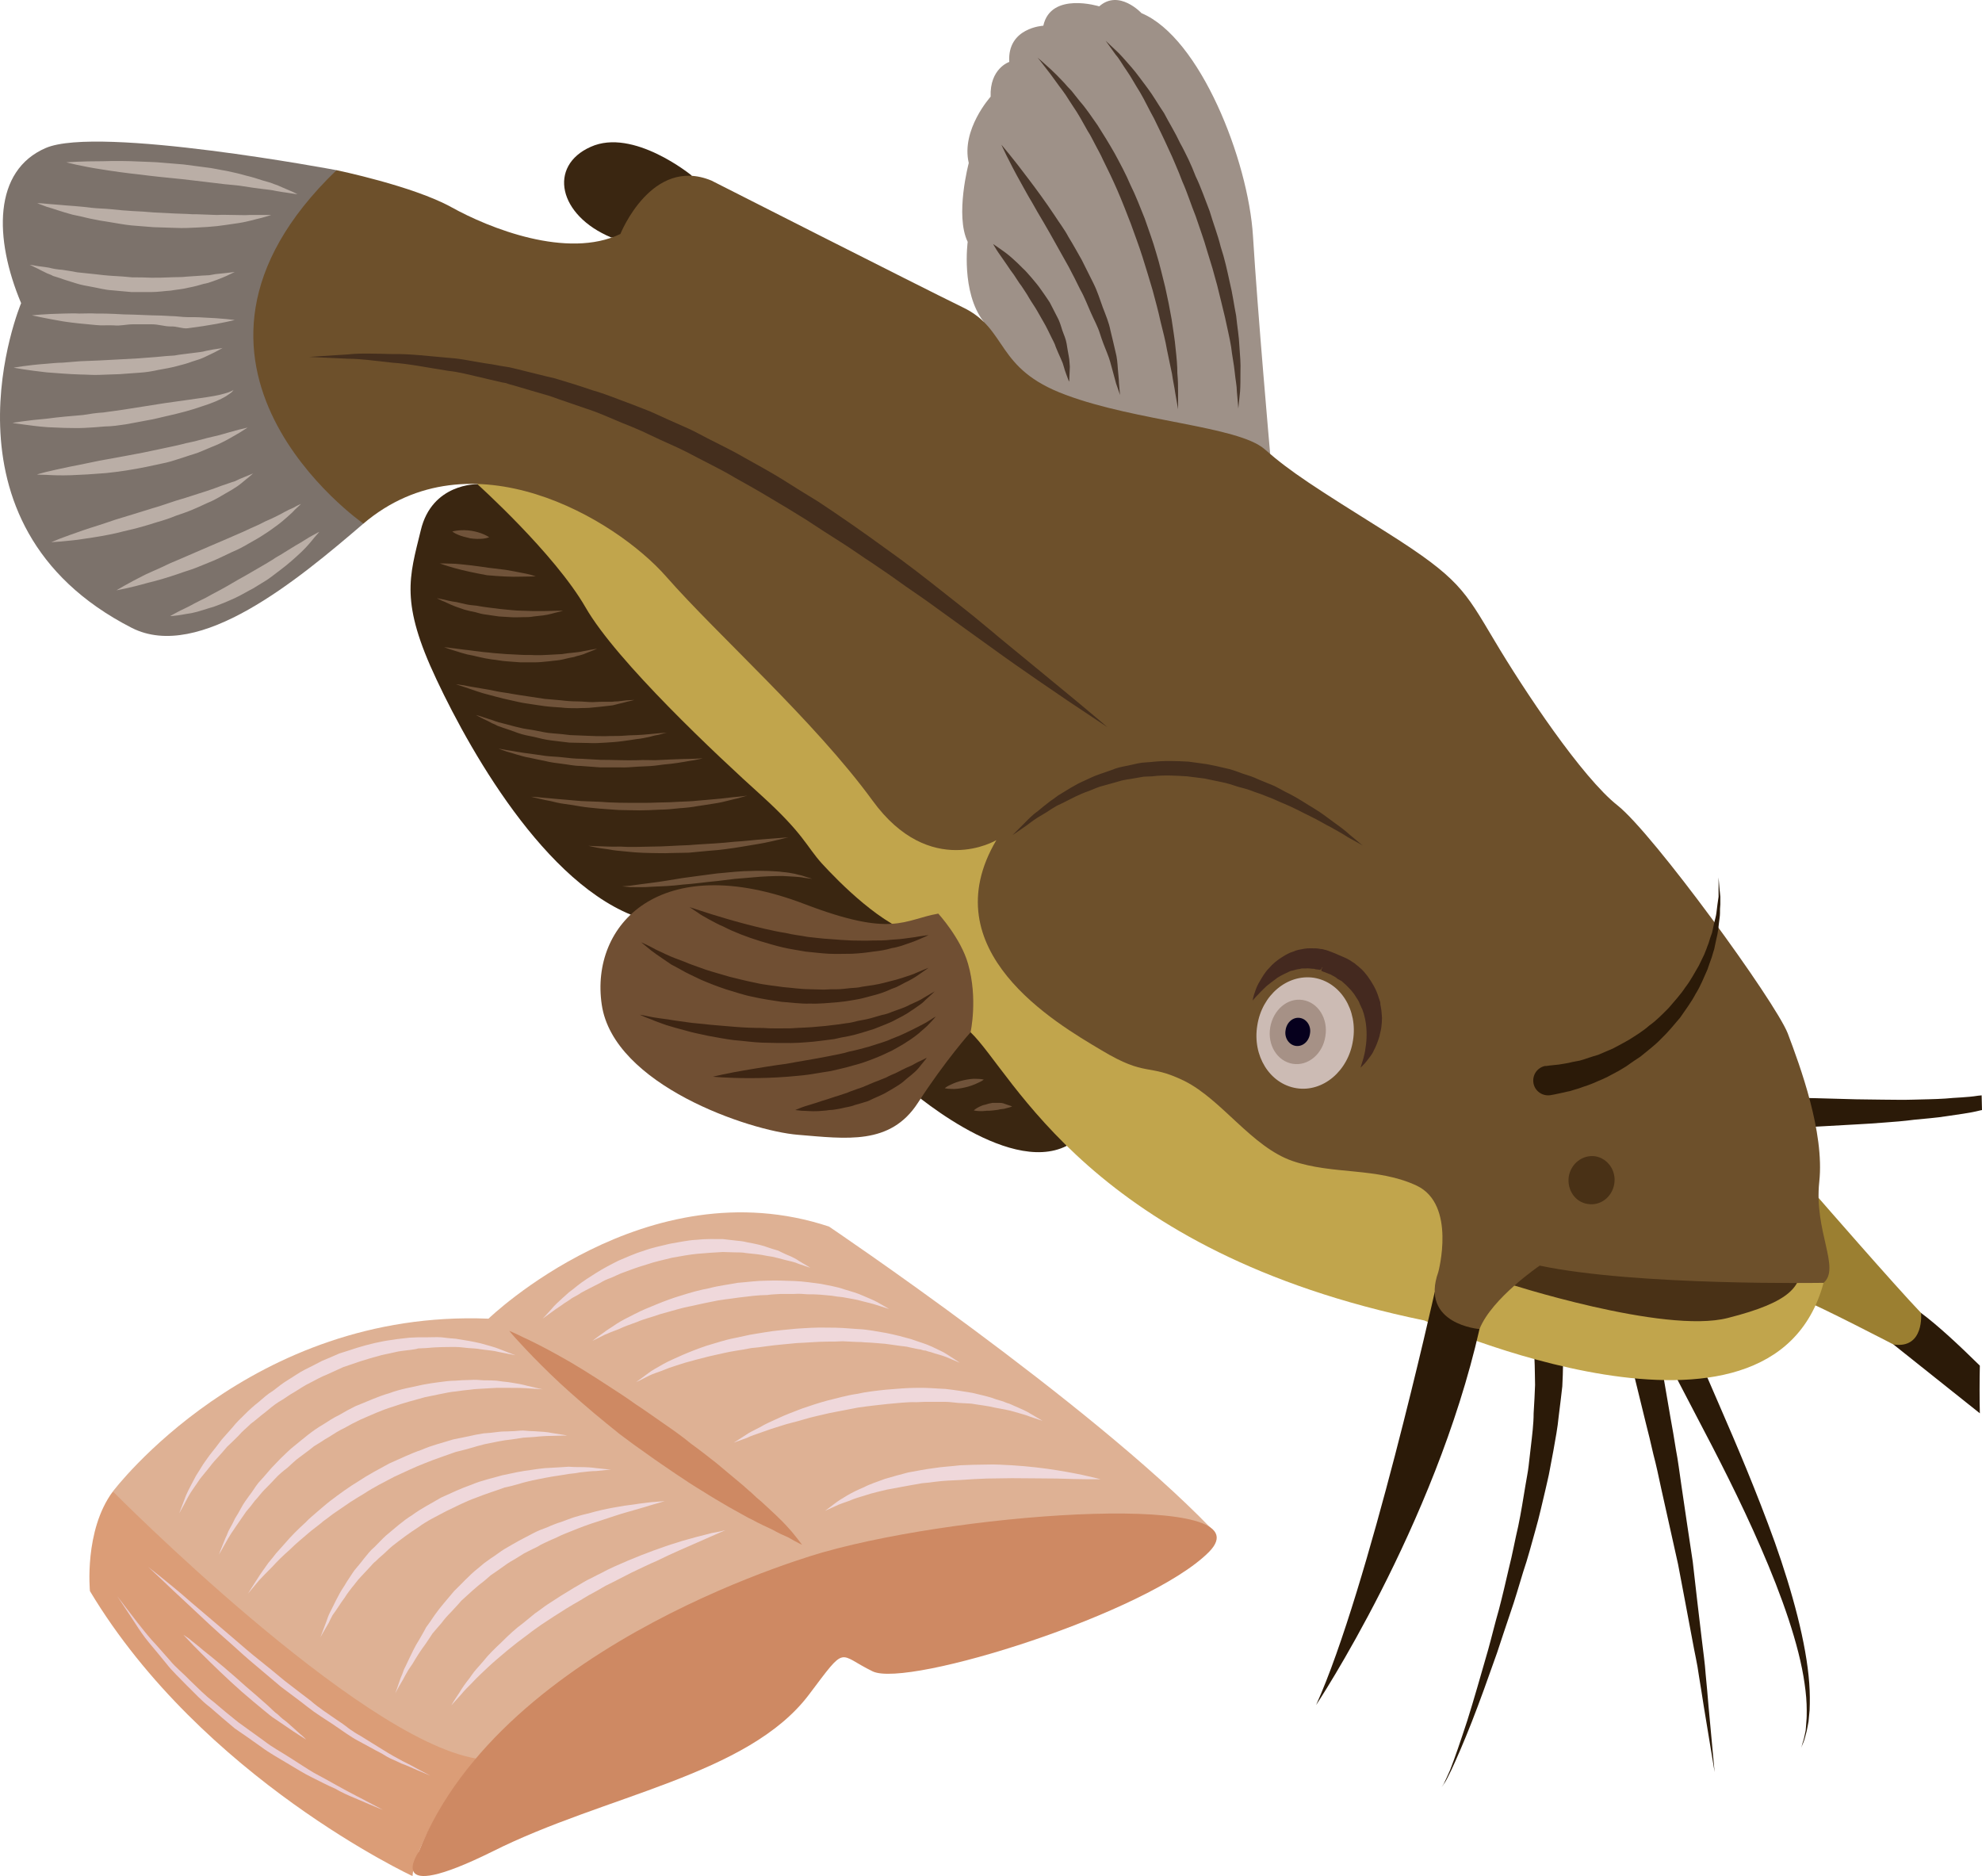
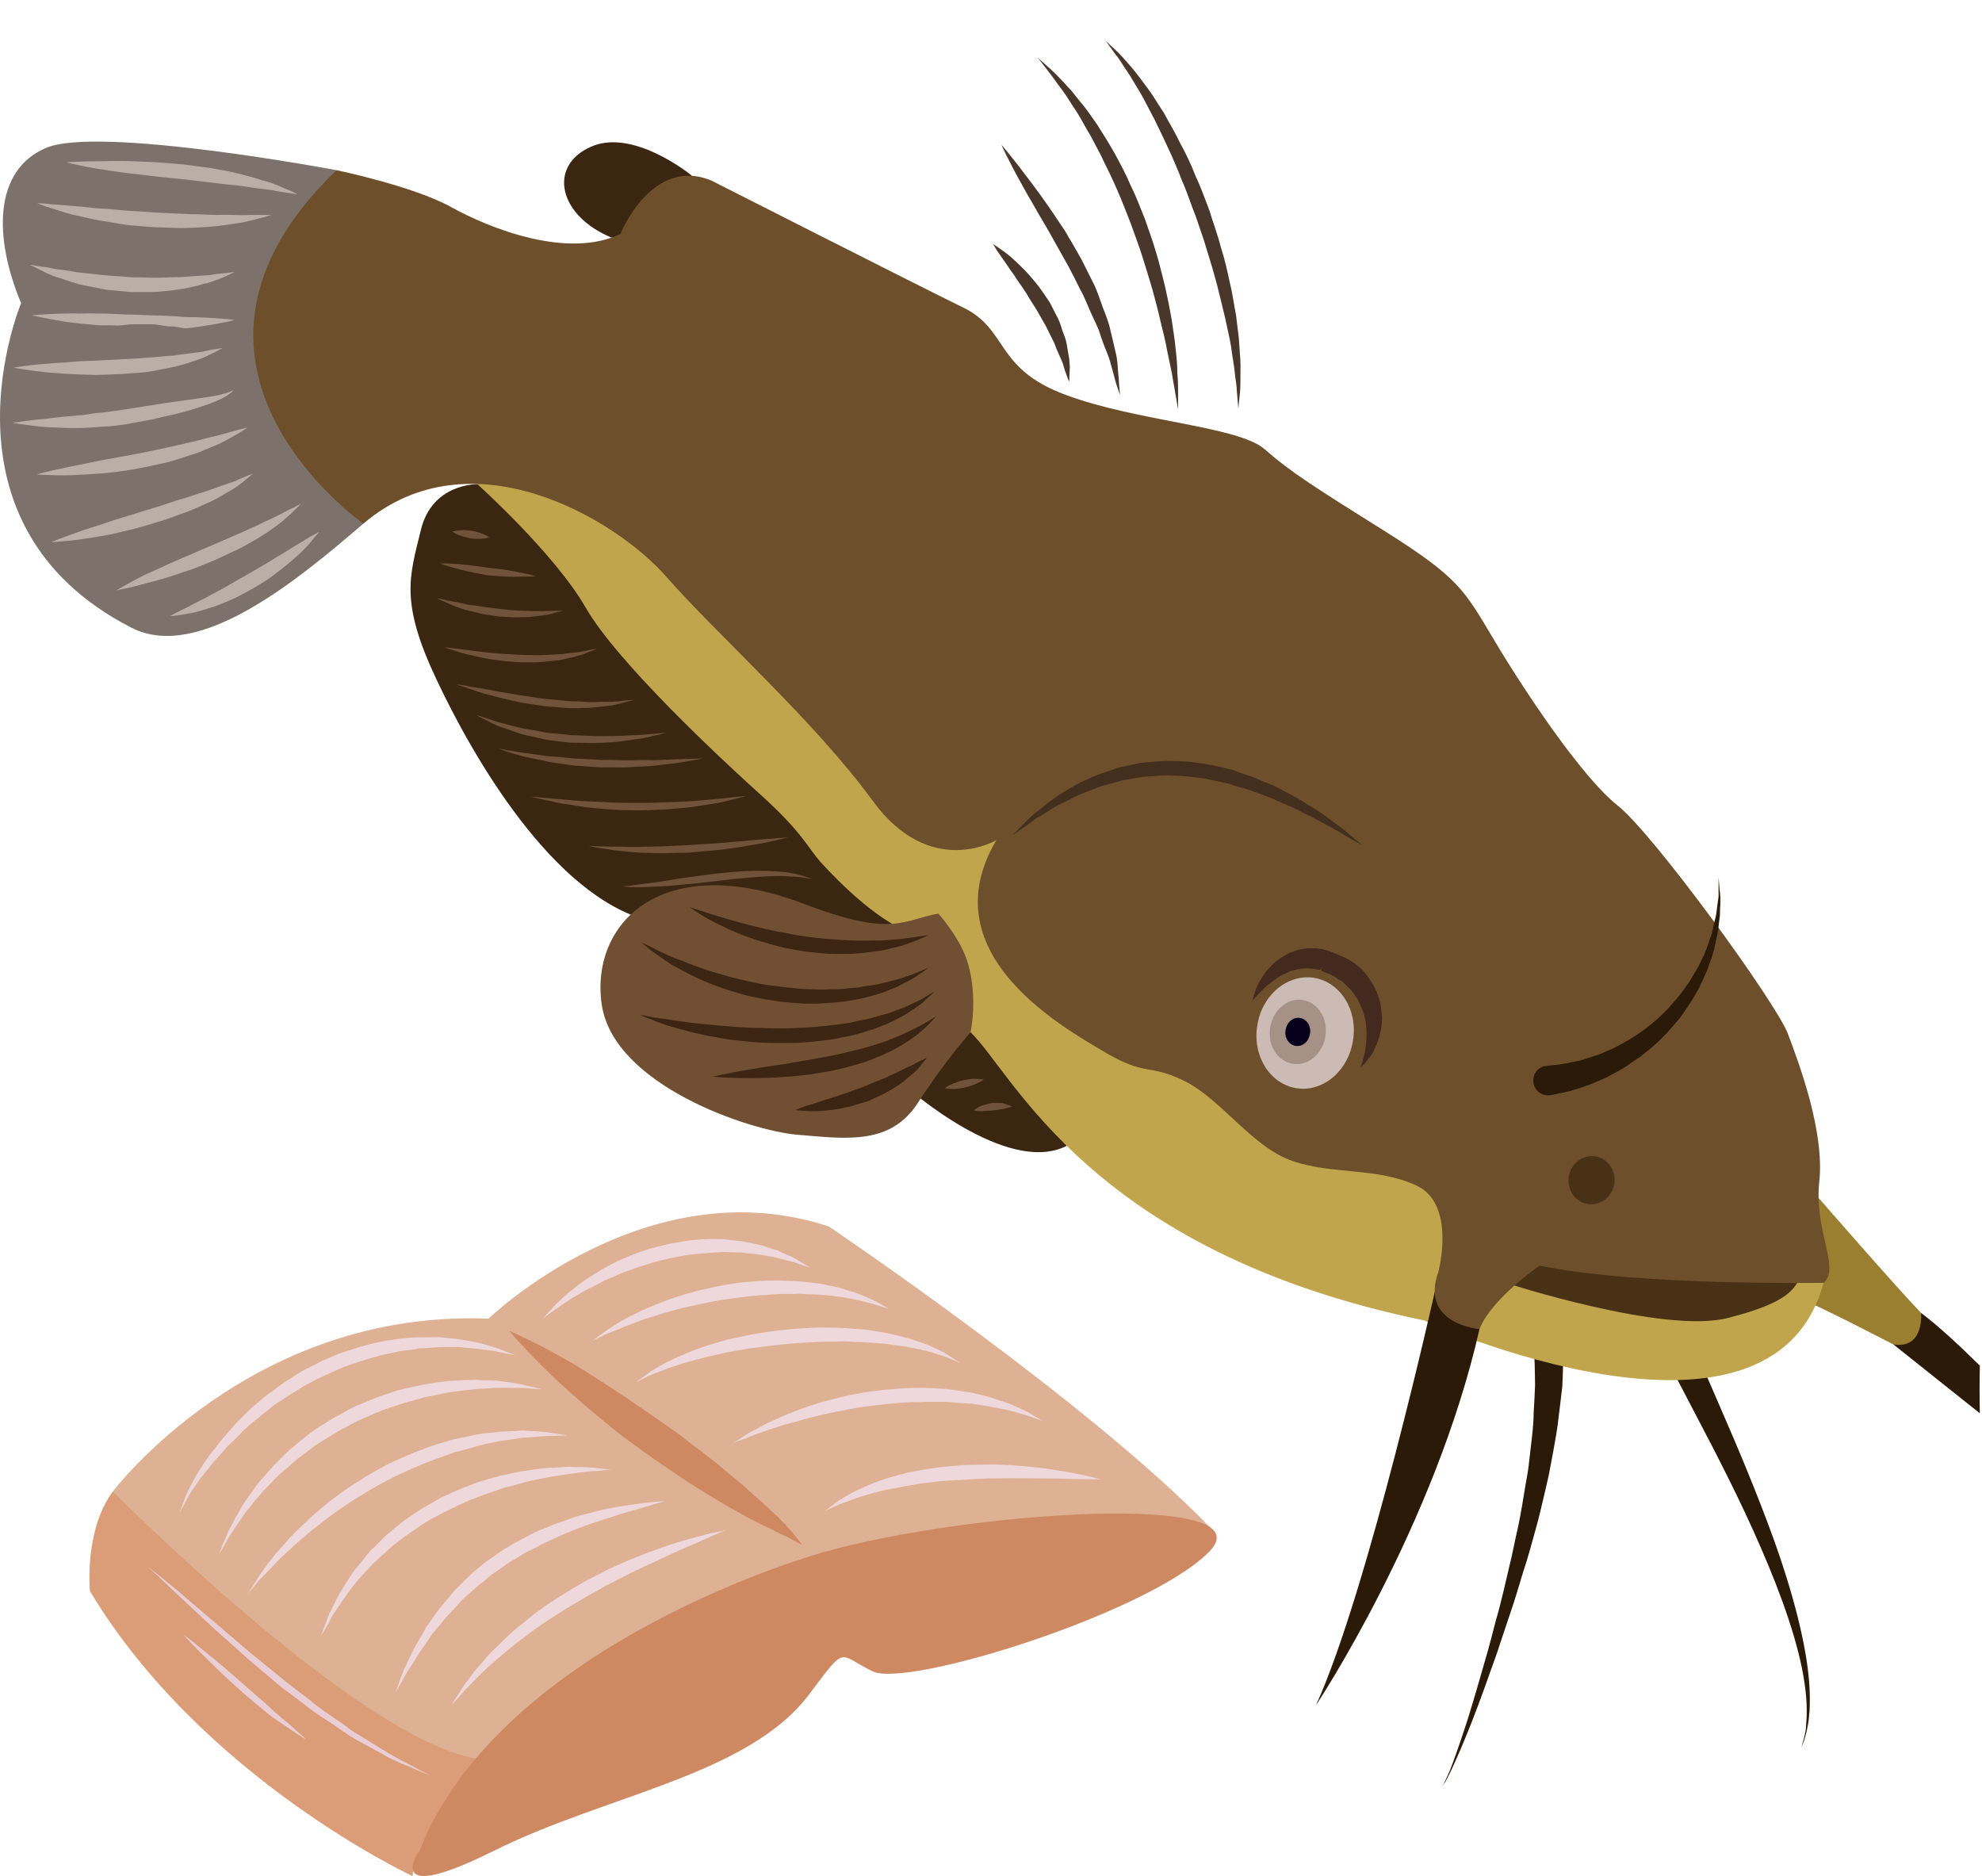
<svg xmlns="http://www.w3.org/2000/svg" id="svg155" viewBox="0 0 5529.925 5233.749" style="clip-rule:evenodd;fill-rule:evenodd;image-rendering:optimizeQuality;shape-rendering:geometricPrecision;text-rendering:geometricPrecision" version="1.1" height="52.337mm" width="55.299mm" xml:space="preserve">
  <defs id="defs4">
    <style id="style2" type="text/css">
   
    .fil1 {fill:#DB9D77;fill-rule:nonzero}
    .fil16 {fill:#06001D;fill-rule:nonzero}
    .fil8 {fill:#2B1A08;fill-rule:nonzero}
    .fil5 {fill:#3A2611;fill-rule:nonzero}
    .fil19 {fill:#3D2513;fill-rule:nonzero}
    .fil17 {fill:#44291F;fill-rule:nonzero}
    .fil22 {fill:#442E1D;fill-rule:nonzero}
    .fil11 {fill:#493116;fill-rule:nonzero}
    .fil18 {fill:#49372B;fill-rule:nonzero}
    .fil12 {fill:#6D502B;fill-rule:nonzero}
    .fil13 {fill:#704F33;fill-rule:nonzero}
    .fil20 {fill:#70533A;fill-rule:nonzero}
    .fil7 {fill:#7C726B;fill-rule:nonzero}
    .fil9 {fill:#9B7F31;fill-rule:nonzero}
    .fil6 {fill:#9E9188;fill-rule:nonzero}
    .fil15 {fill:#A69186;fill-rule:nonzero}
    .fil21 {fill:#BAAEA6;fill-rule:nonzero}
    .fil10 {fill:#C1A54C;fill-rule:nonzero}
    .fil14 {fill:#CCBBB4;fill-rule:nonzero}
    .fil2 {fill:#CE8963;fill-rule:nonzero}
    .fil0 {fill:#DEB194;fill-rule:nonzero}
    .fil4 {fill:#EACED5;fill-rule:nonzero}
    .fil3 {fill:#EFD8DB;fill-rule:nonzero}
   
  </style>
  </defs>
  <g transform="translate(-7749.075,-11909.251)" id="Vrstva_x0020_1">
    <g id="_443670928">
      <path style="fill:#deb194;fill-rule:nonzero" id="path7" d="m 8064,16070 c 0,0 383,-509 1048,-482 0,0 440,-426 950,-257 0,0 724,488 1065,841 0,0 -561,190 -585,183 -23,-7 -520,156 -520,156 0,0 -637,305 -667,305 -29,0 -381,149 -428,128 -46,-20 -423,-337 -423,-337 l -306,-300 z" class="fil0" />
      <path style="fill:#db9d77;fill-rule:nonzero" id="path9" d="m 8900,17143 c 0,0 -587,-273 -900,-795 0,0 -17,-169 64,-278 0,0 682,689 1013,745 0,0 -168,214 -177,328 z" class="fil1" />
      <path style="fill:#ce8963;fill-rule:nonzero" id="path11" d="m 10048,16239 c 0,0 -895,245 -1130,835 0,0 -107,155 206,0 313,-157 711,-211 882,-437 107,-142 79,-113 178,-65 98,47 769,-163 938,-333 167,-169 -666,-115 -1074,0 z" class="fil2" />
      <path style="fill:#ce8963;fill-rule:nonzero" id="path13" d="m 9170,15622 c 0,0 15,6 39,18 26,12 60,29 101,52 42,23 88,52 137,84 25,16 51,33 76,51 26,17 51,35 77,53 26,18 52,36 76,56 25,18 49,37 72,55 23,19 45,38 67,56 10,8 20,18 30,26 9,9 19,18 29,26 17,16 34,31 48,45 14,13 26,27 36,38 19,23 29,37 29,37 0,0 -15,-7 -39,-21 -12,-5 -27,-12 -43,-21 -17,-8 -37,-17 -57,-28 -11,-5 -21,-11 -32,-17 -11,-6 -23,-13 -34,-19 -24,-14 -48,-28 -73,-44 -25,-15 -51,-32 -76,-49 -26,-18 -52,-35 -78,-54 -26,-18 -52,-37 -77,-56 -24,-19 -48,-39 -71,-58 -46,-39 -88,-76 -123,-110 -35,-34 -64,-64 -83,-85 -20,-21 -31,-35 -31,-35 z" class="fil2" />
      <path style="fill:#efd8db;fill-rule:nonzero" id="path15" d="m 9187,15690 c 0,0 -16,-3 -46,-9 -14,-4 -33,-5 -53,-8 -10,-2 -20,-2 -32,-3 -12,-1 -24,-3 -36,-3 -26,0 -53,0 -82,3 -7,0 -14,1 -22,1 -6,2 -14,3 -21,4 -15,2 -31,3 -46,7 -16,4 -32,6 -47,11 -16,4 -31,9 -48,14 -15,5 -31,11 -47,16 -15,7 -31,14 -46,21 -16,6 -31,15 -47,23 -15,7 -29,17 -44,26 -15,8 -28,19 -43,27 -14,9 -27,20 -39,30 -7,5 -14,11 -20,16 -6,5 -12,10 -19,15 -11,11 -24,21 -34,33 -11,11 -21,21 -32,31 -10,12 -19,22 -29,33 -9,9 -17,20 -25,30 -7,9 -16,19 -22,27 -13,20 -25,35 -33,50 -15,29 -25,46 -25,46 0,0 7,-18 19,-50 7,-16 17,-34 28,-55 6,-10 13,-20 20,-32 8,-11 15,-22 24,-33 9,-11 18,-23 27,-35 10,-11 20,-23 31,-35 10,-13 22,-24 34,-36 12,-12 24,-23 38,-34 13,-11 26,-23 41,-32 14,-11 28,-22 43,-31 15,-9 30,-20 46,-28 16,-8 32,-16 47,-24 17,-7 33,-14 49,-21 17,-5 34,-11 50,-16 33,-10 66,-18 98,-22 17,-3 32,-4 48,-6 8,0 15,-1 23,-1 8,0 15,0 23,0 14,0 29,-1 43,0 14,2 27,3 40,4 26,4 49,8 70,13 20,6 38,10 52,16 28,11 44,17 44,17 z" class="fil3" />
      <path style="fill:#efd8db;fill-rule:nonzero" id="path17" d="m 9263,15785 c 0,0 -17,-1 -46,-3 -14,-1 -31,-1 -51,-1 -10,0 -21,0 -32,0 -11,1 -22,1 -35,2 -12,1 -25,1 -37,3 -13,1 -27,3 -41,5 -13,1 -28,4 -42,7 -15,3 -29,6 -44,9 -29,8 -60,16 -91,27 -30,9 -60,23 -90,36 -15,7 -30,15 -44,23 -15,7 -29,16 -43,25 -7,4 -14,8 -21,13 -7,4 -14,9 -21,13 -12,10 -26,20 -38,29 -13,9 -25,21 -36,31 -12,9 -24,19 -34,30 -10,11 -20,21 -30,31 -10,10 -18,22 -27,31 -8,11 -16,21 -24,30 -7,10 -14,20 -20,29 -6,9 -12,17 -17,25 -6,8 -10,16 -14,22 -16,29 -25,44 -25,44 0,0 6,-17 19,-48 4,-7 6,-16 11,-24 5,-9 10,-18 15,-29 6,-9 12,-20 18,-31 6,-11 14,-22 22,-33 9,-11 16,-24 25,-35 10,-11 20,-22 30,-34 10,-12 22,-23 33,-35 12,-11 23,-23 36,-33 26,-21 52,-44 82,-61 14,-9 29,-19 44,-26 15,-9 30,-17 46,-25 31,-12 62,-27 94,-36 32,-12 64,-17 95,-24 15,-3 30,-5 45,-7 15,-2 30,-4 44,-4 14,-1 28,-2 42,-2 13,-1 26,0 38,1 13,0 24,0 36,1 12,2 22,3 32,4 20,3 38,6 52,10 28,7 44,10 44,10 z" class="fil3" />
      <path style="fill:#efd8db;fill-rule:nonzero" id="path19" d="m 9332,15914 c 0,0 -15,0 -43,1 -14,0 -31,1 -49,3 -10,1 -20,1 -31,2 -10,2 -21,3 -33,5 -23,2 -48,8 -74,13 -13,3 -26,7 -40,11 -13,4 -27,7 -42,11 -27,10 -56,19 -85,31 -29,11 -57,25 -86,38 -28,15 -57,29 -84,47 -13,8 -27,16 -39,24 -13,9 -26,18 -38,26 -14,9 -25,19 -37,27 -11,10 -23,18 -34,27 -21,18 -42,35 -60,53 -9,8 -18,16 -26,24 -8,8 -16,16 -23,24 -14,14 -27,27 -37,38 -19,23 -30,36 -30,36 0,0 9,-15 26,-41 8,-13 19,-28 31,-45 7,-8 14,-17 21,-26 8,-9 16,-18 25,-28 17,-20 36,-39 58,-59 10,-11 22,-20 33,-30 12,-10 23,-20 36,-30 25,-19 51,-38 79,-55 27,-18 56,-33 85,-49 30,-13 60,-28 90,-38 29,-13 60,-20 88,-29 15,-3 29,-6 44,-9 13,-3 27,-6 41,-8 14,-1 27,-2 40,-4 13,-2 25,-1 37,-2 12,0 23,-2 34,-2 11,1 21,2 31,2 19,1 36,2 49,5 28,4 43,7 43,7 z" class="fil3" />
      <path style="fill:#efd8db;fill-rule:nonzero" id="path21" d="m 9454,16009 c 0,0 -15,1 -41,4 -13,0 -29,2 -47,4 -9,2 -19,3 -29,4 -10,2 -20,3 -31,5 -22,3 -46,8 -71,13 -12,3 -26,6 -38,10 -13,4 -26,7 -40,10 -27,10 -54,18 -81,29 -28,10 -55,24 -82,37 -26,14 -54,27 -78,45 -25,16 -49,34 -72,52 -11,9 -21,20 -32,29 -5,4 -10,9 -15,14 -6,4 -10,10 -15,15 -9,10 -18,19 -27,29 -9,9 -16,20 -24,29 -7,9 -14,18 -20,28 -7,9 -12,17 -18,26 -5,8 -11,16 -16,23 -4,8 -8,15 -11,22 -15,25 -23,40 -23,40 0,0 6,-16 17,-45 2,-6 5,-15 9,-23 4,-8 8,-16 13,-26 4,-9 10,-19 15,-29 6,-11 13,-20 19,-31 7,-10 14,-22 22,-33 8,-10 18,-21 26,-32 5,-6 10,-12 14,-17 5,-6 10,-11 16,-16 10,-10 20,-21 32,-32 23,-19 47,-41 73,-57 26,-19 54,-33 81,-49 29,-13 56,-26 85,-36 28,-12 58,-18 85,-26 28,-6 55,-12 81,-15 13,-2 26,-4 38,-5 12,-1 23,-1 35,-2 11,-1 22,-1 32,-2 11,1 20,1 30,1 18,0 34,1 47,3 26,3 41,4 41,4 z" class="fil3" />
      <path style="fill:#efd8db;fill-rule:nonzero" id="path23" d="m 9604,16097 c 0,0 -14,4 -38,11 -12,4 -27,8 -44,13 -17,5 -36,10 -57,17 -21,7 -43,14 -67,22 -24,8 -48,18 -73,28 -13,5 -25,12 -38,17 -12,6 -26,11 -38,19 -13,6 -26,13 -38,19 -13,8 -25,16 -38,23 -13,8 -24,17 -36,25 l -19,13 -16,14 c -24,18 -45,38 -66,57 -9,11 -19,21 -28,31 -10,10 -19,20 -27,31 -9,10 -17,20 -25,29 -7,11 -14,21 -20,30 -15,20 -26,38 -36,55 -5,8 -11,15 -15,23 -4,7 -8,14 -11,20 -15,25 -22,39 -22,39 0,0 6,-16 15,-43 3,-6 6,-14 9,-23 4,-8 8,-16 12,-25 9,-18 18,-39 31,-59 6,-11 13,-22 19,-34 8,-11 16,-22 23,-33 16,-23 36,-45 55,-68 21,-20 42,-44 66,-63 l 18,-15 18,-13 c 13,-8 25,-18 38,-26 14,-8 27,-16 40,-23 13,-7 27,-14 40,-21 13,-7 26,-12 40,-17 13,-6 26,-11 39,-15 14,-5 26,-10 39,-14 13,-4 25,-7 38,-10 24,-7 47,-12 69,-16 21,-4 41,-7 59,-9 17,-3 32,-4 45,-6 25,-2 39,-3 39,-3 z" class="fil3" />
      <path style="fill:#efd8db;fill-rule:nonzero" id="path25" d="m 9773,16178 c 0,0 -52,23 -130,57 -20,9 -40,18 -62,29 -22,9 -45,21 -69,32 -24,12 -48,25 -73,37 -12,7 -24,14 -37,21 -12,6 -24,14 -36,21 -25,14 -49,29 -72,44 -12,8 -24,16 -35,23 -11,8 -23,16 -33,24 -11,8 -21,16 -32,24 -10,8 -20,16 -30,24 -19,16 -37,31 -53,46 -16,15 -31,29 -43,42 -13,13 -24,24 -32,34 -18,20 -28,31 -28,31 0,0 8,-14 23,-36 7,-12 16,-25 28,-40 5,-7 11,-16 18,-24 7,-8 14,-16 21,-24 14,-18 32,-35 51,-53 18,-18 38,-37 60,-53 11,-9 22,-18 33,-27 12,-8 23,-17 35,-25 24,-16 48,-31 73,-46 13,-7 25,-15 38,-22 13,-6 25,-13 38,-19 25,-14 50,-24 75,-35 24,-10 49,-20 71,-28 23,-8 44,-16 65,-22 20,-7 39,-11 55,-16 17,-4 31,-8 43,-11 24,-4 38,-8 38,-8 z" class="fil3" />
      <path style="fill:#efd8db;fill-rule:nonzero" id="path27" d="m 9263,15588 c 0,0 9,-9 25,-27 7,-9 18,-19 30,-30 6,-5 12,-11 19,-17 8,-6 15,-11 23,-18 15,-12 34,-24 53,-36 19,-12 40,-23 62,-34 22,-9 45,-20 69,-27 24,-9 49,-14 74,-20 25,-4 50,-10 74,-11 26,-3 50,-2 74,-2 12,1 23,3 35,4 11,1 22,2 33,5 22,4 42,8 60,15 9,3 18,6 26,8 8,4 16,8 23,11 15,6 27,12 37,19 19,11 30,18 30,18 0,0 -12,-4 -33,-11 -10,-5 -23,-7 -38,-11 -7,-2 -15,-4 -23,-6 -8,-2 -17,-4 -26,-5 -18,-4 -38,-6 -59,-8 -10,-2 -21,-2 -32,-2 -11,0 -22,-1 -33,-1 -23,1 -47,3 -71,5 -23,2 -47,7 -71,11 -24,6 -48,11 -71,19 -24,7 -46,15 -67,23 -11,4 -22,10 -32,14 -11,4 -21,8 -30,14 -19,10 -38,19 -54,28 -8,6 -17,10 -24,14 -7,5 -14,10 -21,14 -12,9 -24,16 -33,23 -19,14 -29,21 -29,21 z" class="fil3" />
      <path style="fill:#efd8db;fill-rule:nonzero" id="path29" d="m 9402,15650 c 0,0 11,-9 31,-23 10,-8 23,-15 37,-25 14,-9 32,-18 50,-27 19,-10 39,-18 61,-27 22,-9 46,-18 70,-25 25,-8 50,-15 77,-20 26,-7 53,-10 79,-15 27,-2 54,-6 81,-6 26,-1 53,0 78,1 26,1 50,5 74,8 23,5 45,8 64,15 20,6 38,11 53,18 16,7 29,12 40,18 21,12 33,19 33,19 0,0 -13,-4 -35,-11 -11,-4 -26,-7 -41,-11 -16,-5 -34,-7 -54,-11 -10,-1 -20,-2 -30,-4 -11,-1 -22,-2 -33,-3 -11,-1 -23,-1 -35,-1 -12,-1 -24,-2 -36,-1 -13,0 -26,0 -38,0 -13,1 -26,1 -38,3 -26,0 -53,4 -79,7 -26,4 -52,6 -78,12 -13,3 -26,5 -38,8 -12,3 -24,5 -37,8 -24,6 -47,13 -69,19 -22,8 -44,13 -62,21 -19,7 -37,13 -51,20 -16,6 -29,11 -40,16 -22,11 -34,17 -34,17 z" class="fil3" />
      <path style="fill:#efd8db;fill-rule:nonzero" id="path31" d="m 9524,15765 c 0,0 12,-9 34,-25 10,-8 24,-15 41,-25 16,-9 35,-17 55,-26 21,-9 44,-18 68,-26 25,-7 50,-16 77,-21 14,-3 28,-6 42,-9 13,-2 28,-5 42,-7 29,-5 58,-7 87,-10 30,-2 59,-4 88,-3 14,0 29,0 43,1 14,1 28,2 42,3 27,1 54,7 79,11 25,5 48,11 69,17 22,8 41,13 58,21 16,8 31,14 43,22 22,14 35,23 35,23 0,0 -14,-6 -38,-16 -12,-5 -27,-8 -44,-14 -4,-1 -9,-2 -13,-4 -5,0 -9,-1 -14,-3 -10,-1 -20,-4 -31,-6 -10,-3 -21,-3 -33,-5 -12,-2 -23,-3 -36,-5 -12,-1 -25,-2 -37,-3 -7,0 -13,-1 -20,-1 -7,-1 -13,-1 -20,-1 -13,-1 -27,-1 -41,-2 -14,1 -28,1 -42,1 -28,0 -57,3 -85,4 -29,3 -58,5 -86,9 -14,2 -28,4 -42,5 -14,3 -27,5 -40,7 -27,4 -53,11 -77,16 -24,6 -47,12 -68,18 -21,7 -40,12 -56,19 -17,7 -32,11 -44,17 -23,12 -36,18 -36,18 z" class="fil3" />
      <path style="fill:#efd8db;fill-rule:nonzero" id="path33" d="m 9796,15934 c 0,0 12,-7 33,-21 10,-7 24,-14 40,-22 15,-9 33,-17 53,-26 19,-9 41,-17 64,-26 23,-8 47,-16 73,-23 26,-6 52,-14 80,-18 27,-6 54,-9 83,-12 27,-2 56,-5 83,-5 28,-1 55,2 82,3 26,3 52,7 75,11 24,6 46,10 66,18 11,3 21,6 30,10 9,2 17,7 25,10 16,7 30,13 41,20 22,13 34,20 34,20 0,0 -13,-4 -36,-12 -12,-5 -26,-8 -42,-13 -16,-5 -35,-8 -56,-12 -20,-5 -42,-7 -65,-11 -12,-1 -24,-1 -37,-2 -12,-1 -24,-3 -37,-3 -13,0 -26,0 -39,0 -13,0 -26,0 -40,1 -27,-1 -54,3 -81,5 -27,3 -55,6 -82,10 -26,5 -53,10 -78,15 -25,6 -50,11 -73,18 -22,7 -44,11 -64,18 -20,6 -38,12 -54,18 -17,6 -30,10 -42,16 -23,8 -36,13 -36,13 z" class="fil3" />
      <path style="fill:#efd8db;fill-rule:nonzero" id="path35" d="m 10051,16124 c 0,0 10,-7 28,-21 9,-7 21,-14 34,-22 14,-8 30,-16 47,-23 17,-9 37,-15 58,-23 20,-6 42,-12 65,-18 23,-4 47,-9 71,-12 25,-4 49,-5 74,-8 24,-1 49,-2 74,-2 24,-1 48,1 71,2 47,3 89,8 126,14 37,6 67,12 88,17 22,5 33,8 33,8 0,0 -12,0 -33,0 -22,0 -53,-1 -90,-2 -36,0 -79,-1 -125,-1 -22,0 -46,1 -70,1 -24,1 -48,2 -72,4 -24,1 -49,2 -72,5 -12,2 -24,3 -36,4 -11,2 -23,4 -34,6 -22,4 -44,8 -65,12 -20,5 -39,9 -57,15 -17,5 -34,10 -47,16 -14,5 -27,9 -37,14 -20,9 -31,14 -31,14 z" class="fil3" />
-       <path style="fill:#eaced5;fill-rule:nonzero" id="path37" d="m 8076,16362 c 0,0 9,12 26,34 8,11 19,24 30,39 12,15 25,32 40,49 16,17 32,36 50,56 16,20 38,37 58,58 21,20 41,41 65,59 22,19 45,38 69,57 24,17 48,35 72,52 23,18 48,31 71,46 24,15 46,30 68,43 22,12 43,23 62,34 39,22 72,38 94,50 23,12 36,19 36,19 0,0 -14,-5 -37,-15 -12,-5 -26,-11 -42,-18 -17,-7 -35,-15 -54,-26 -21,-9 -42,-20 -64,-31 -23,-11 -46,-26 -70,-40 -23,-14 -49,-28 -73,-46 -24,-17 -48,-34 -73,-51 -23,-19 -46,-39 -69,-59 -24,-18 -44,-41 -65,-61 -20,-21 -40,-39 -57,-61 -17,-21 -33,-40 -48,-58 -15,-18 -27,-36 -38,-53 -10,-16 -20,-30 -27,-41 -15,-23 -24,-36 -24,-36 z" class="fil4" />
      <path style="fill:#eaced5;fill-rule:nonzero" id="path39" d="m 8950,16863 c 0,0 -14,-6 -38,-16 -12,-5 -26,-12 -43,-18 -8,-4 -17,-8 -26,-12 -10,-4 -19,-10 -29,-16 -20,-10 -42,-23 -65,-35 -23,-12 -45,-29 -69,-45 -24,-16 -49,-31 -73,-50 -24,-19 -49,-37 -74,-56 -24,-20 -47,-40 -71,-60 -23,-19 -45,-39 -67,-59 -45,-39 -84,-76 -118,-108 -35,-32 -63,-59 -83,-78 -20,-19 -32,-30 -32,-30 0,0 12,10 34,27 21,17 51,41 86,72 35,30 77,65 121,103 22,19 45,39 69,58 24,19 47,38 71,58 25,19 49,38 73,56 23,20 48,36 71,52 12,8 24,16 35,25 5,4 11,7 16,11 6,4 12,7 17,10 23,14 43,27 63,39 19,12 37,22 54,31 16,8 30,15 42,22 23,12 36,19 36,19 z" class="fil4" />
      <path style="fill:#eaced5;fill-rule:nonzero" id="path41" d="m 8261,16470 c 0,0 6,4 16,11 9,8 23,18 39,32 33,26 76,62 118,100 21,18 43,37 62,54 10,9 19,19 28,25 9,9 18,16 26,22 16,14 29,26 38,34 10,8 15,14 15,14 0,0 -6,-4 -16,-10 -11,-7 -25,-16 -42,-28 -9,-6 -18,-12 -28,-19 -10,-6 -20,-15 -30,-23 -21,-17 -42,-35 -63,-53 -43,-38 -83,-77 -113,-107 -15,-15 -28,-28 -37,-38 -8,-8 -13,-14 -13,-14 z" class="fil4" />
    </g>
  </g>
  <g transform="translate(-7749.075,-11909.251)" id="Vrstva_x0020_1_0">
    <path style="fill:#3a2611;fill-rule:nonzero" id="path46" d="m 9081,13260 c 0,0 -127,-3 -158,129 -32,131 -58,200 44,416 102,217 325,604 593,673 267,69 606,351 606,351 l 109,110 c 0,0 282,252 450,167 0,0 2,-264 -12,-277 -13,-12 -296,-482 -296,-482 l -386,-204 -449,-497 -355,-388 z" class="fil5" />
-     <path style="fill:#9e9188;fill-rule:nonzero" id="path48" d="m 11293,13176 c 0,0 -35,-395 -48,-608 -13,-212 -148,-554 -311,-622 0,0 -63,-68 -118,-19 0,0 -135,-42 -156,54 0,0 -101,5 -95,101 0,0 -55,18 -52,97 0,0 -83,92 -61,185 0,0 -39,146 -3,220 0,0 -19,140 44,222 l 44,181 208,181 c 0,0 182,13 231,36 49,24 185,29 185,29 z" class="fil6" />
    <path style="fill:#7c726b;fill-rule:nonzero" id="path50" d="m 8688,12384 c 0,0 -664,-125 -811,-62 -147,63 -145,252 -69,433 0,0 -259,616 309,906 188,95 463,-134 646,-291 l -6,-397 z" class="fil7" />
    <path style="fill:#3a2611;fill-rule:nonzero" id="path52" d="m 9679,12399 c 0,0 -163,-134 -282,-80 -119,53 -91,191 58,253 l 168,-19 z" class="fil5" />
    <path style="fill:#2b1a08;fill-rule:nonzero" id="path54" d="m 13273,15719 c -60,-59 -117,-112 -164,-147 0,0 -106,4 -77,88 0,0 109,87 241,192 -1,-39 -1,-92 0,-133 z" class="fil8" />
    <path style="fill:#9b7f31;fill-rule:nonzero" id="path56" d="m 12823,15251 c 0,0 214,246 286,321 0,0 10,101 -77,88 0,0 -204,-106 -254,-125 0,0 -131,-231 45,-284 z" class="fil9" />
    <path style="fill:#2b1a08;fill-rule:nonzero" id="path58" d="m 12112,15671 c 0,0 -1,12 -2,47 0,18 -1,35 -2,59 -3,26 -6,52 -10,83 -3,32 -9,63 -15,97 -3,18 -7,35 -10,53 -3,18 -8,36 -12,55 -9,37 -17,75 -28,113 -11,39 -21,78 -34,116 -12,39 -23,78 -36,115 -13,38 -25,75 -37,111 -25,71 -49,138 -71,194 -22,56 -42,102 -57,134 -8,16 -14,29 -19,36 -5,9 -10,11 -10,11 0,0 5,-2 9,-11 4,-8 10,-21 17,-37 13,-33 29,-80 48,-138 18,-57 37,-124 58,-197 10,-36 19,-74 30,-112 10,-38 19,-77 28,-116 10,-39 17,-79 26,-117 8,-38 14,-77 20,-113 3,-19 7,-37 9,-55 2,-18 4,-35 6,-52 4,-34 8,-66 8,-95 2,-29 3,-55 4,-79 0,-24 -1,-37 -1,-55 -1,-35 -2,-47 -2,-47 z" class="fil8" />
-     <path style="fill:#2b1a08;fill-rule:nonzero" id="path60" d="m 12379,15683 c 0,0 12,73 31,182 5,27 10,56 15,88 6,31 10,64 15,98 10,69 21,142 32,215 8,73 17,147 25,215 4,35 9,68 11,99 3,32 6,62 8,89 10,110 17,184 17,184 0,0 -12,-73 -30,-182 -4,-27 -9,-57 -14,-88 -4,-31 -12,-64 -18,-98 -13,-68 -26,-140 -40,-212 -16,-72 -32,-143 -47,-211 -7,-33 -14,-66 -22,-96 -7,-31 -14,-60 -21,-87 -26,-107 -44,-179 -44,-179 z" class="fil8" />
    <path style="fill:#2b1a08;fill-rule:nonzero" id="path62" d="m 12476,15669 c 0,0 30,67 73,167 44,101 102,237 152,376 49,138 88,282 96,393 2,27 2,53 1,75 -1,12 -2,22 -3,32 -2,9 -3,18 -5,26 -4,16 -7,28 -11,36 -3,8 -5,12 -5,12 0,0 2,-4 4,-13 3,-8 6,-20 9,-36 1,-7 1,-16 2,-26 1,-9 1,-20 1,-31 0,-22 -2,-47 -6,-74 -15,-108 -64,-246 -122,-379 -58,-134 -125,-263 -176,-360 -51,-98 -85,-163 -85,-163 z" class="fil8" />
    <path style="fill:#c1a54c;fill-rule:nonzero" id="path64" d="m 9081,13260 c 0,0 215,193 302,344 86,150 370,416 490,524 119,108 125,141 169,190 45,49 172,180 274,201 101,21 22,156 141,270 119,113 334,612 1266,804 0,0 968,437 1114,-105 0,0 -585,-247 -599,-259 -14,-13 -563,-295 -563,-295 l -502,-481 c 0,0 -450,-516 -452,-537 -1,-22 -1482,-866 -1482,-866 z" class="fil10" />
-     <path style="fill:#2b1a08;fill-rule:nonzero" id="path66" d="m 13278,14965 c -3,0 -7,1 -10,1 -31,5 -62,5 -92,8 -30,2 -60,2 -89,3 -29,1 -58,0 -84,0 -27,0 -52,-1 -76,-1 -94,-3 -156,-4 -156,-4 l 1,83 c 0,0 63,-4 157,-9 23,-1 49,-3 76,-5 27,-2 55,-4 85,-8 29,-3 60,-5 91,-10 31,-5 62,-8 93,-16 2,0 3,-1 5,-1 0,-14 -1,-27 -1,-41 z" class="fil8" />
    <path style="fill:#493116;fill-rule:nonzero" id="path68" d="m 11950,15488 c 0,0 442,144 620,98 178,-45 207,-90 204,-155 0,0 -318,-63 -320,-60 -2,2 -361,6 -361,6 l -161,26 z" class="fil11" />
    <path style="fill:#2b1a08;fill-rule:nonzero" id="path70" d="m 11752,15514 c 0,0 -186,833 -331,1152 0,0 331,-498 456,-1049 0,0 -45,-137 -125,-103 z" class="fil8" />
    <path style="fill:#6d502b;fill-rule:nonzero" id="path72" d="m 8688,12384 c 0,0 213,44 320,103 106,59 324,146 472,75 0,0 87,-218 254,-149 0,0 575,292 702,354 127,61 88,171 287,244 198,74 480,87 554,151 74,65 141,107 342,233 201,127 216,161 299,300 83,140 245,383 344,461 100,79 440,547 475,636 34,90 103,276 88,414 -15,138 60,241 12,282 0,0 -521,9 -792,-48 0,0 -134,91 -168,177 0,0 -167,-13 -115,-159 0,0 51,-188 -60,-241 -111,-52 -234,-30 -347,-69 -113,-39 -197,-171 -301,-223 -104,-51 -104,-9 -232,-86 -128,-76 -475,-278 -293,-586 0,0 -185,111 -346,-111 -162,-222 -432,-461 -575,-624 -142,-162 -546,-402 -845,-148 0,0 -638,-444 -75,-986 z" class="fil12" />
    <path style="fill:#2b1a08;fill-rule:nonzero" id="path74" d="m 12064,14883 c 0,0 12,-2 35,-4 5,-1 11,-2 18,-3 6,-1 12,-2 19,-4 7,-1 14,-3 21,-4 8,-2 16,-5 25,-8 8,-3 17,-5 26,-8 9,-4 19,-8 28,-12 5,-2 10,-4 14,-6 5,-3 10,-5 15,-8 9,-5 19,-10 29,-16 19,-12 39,-24 57,-40 20,-14 37,-32 54,-49 16,-19 33,-37 46,-57 15,-19 26,-41 38,-61 5,-10 10,-21 15,-31 2,-5 4,-10 6,-15 2,-6 4,-11 6,-16 3,-10 6,-20 10,-30 2,-9 4,-19 6,-28 2,-9 5,-18 6,-27 1,-8 2,-16 3,-24 1,-8 2,-15 3,-21 0,-7 0,-13 0,-19 0,-22 0,-35 0,-35 0,0 1,13 3,35 1,6 1,12 2,19 0,6 0,14 0,21 -1,8 -1,17 -1,25 0,9 -2,18 -3,28 -1,10 -2,20 -4,30 -2,10 -5,21 -7,32 -1,5 -2,11 -4,16 -2,6 -3,11 -5,17 -4,11 -8,22 -12,34 -10,22 -19,46 -33,68 -12,23 -28,44 -43,66 -17,20 -34,41 -53,59 -18,19 -39,34 -58,50 -11,7 -21,14 -31,21 -5,4 -10,7 -15,10 -5,3 -10,6 -15,9 -10,5 -20,11 -30,16 -10,5 -19,9 -29,13 -9,4 -18,8 -27,11 -9,3 -18,6 -26,9 -8,2 -16,5 -23,7 -7,1 -13,3 -18,4 -22,5 -34,7 -34,7 -23,5 -45,-9 -50,-31 -5,-23 9,-45 32,-50 1,0 2,0 4,0 z" class="fil8" />
    <path style="fill:#704f33;fill-rule:nonzero" id="path76" d="m 10457,14789 c 0,0 -70,78 -147,197 -77,119 -200,100 -335,89 -135,-11 -514,-139 -547,-363 -33,-223 163,-434 565,-281 248,95 277,44 374,27 0,0 63,69 83,140 28,97 7,191 7,191 z" class="fil13" />
    <path style="fill:#ccbbb4;fill-rule:nonzero" id="path78" d="m 11524,14812 c -13,85 -84,145 -158,133 -74,-12 -123,-90 -109,-175 13,-85 84,-144 158,-133 74,12 123,90 109,175 z" class="fil14" />
    <path style="fill:#a69186;fill-rule:nonzero" id="path80" d="m 11447,14800 c -7,49 -48,84 -91,77 -43,-7 -71,-52 -63,-101 8,-49 48,-84 91,-77 43,7 71,52 63,101 z" class="fil15" />
    <path style="fill:#493116;fill-rule:nonzero" id="path82" d="m 12253,15212 c -6,37 -39,62 -74,56 -35,-5 -58,-39 -53,-76 6,-37 39,-62 74,-57 35,6 59,40 53,77 z" class="fil11" />
    <path style="fill:#06001d;fill-rule:nonzero" id="path84" d="m 11404,14793 c -3,22 -21,37 -40,34 -19,-3 -32,-23 -28,-44 3,-22 21,-37 40,-34 19,3 32,23 28,44 z" class="fil16" />
    <path style="fill:#44291f;fill-rule:nonzero" id="path86" d="m 11244,14701 c 0,0 1,-10 7,-26 3,-9 7,-19 14,-30 6,-10 13,-23 24,-34 11,-13 24,-24 41,-34 8,-5 17,-10 27,-13 5,-2 10,-4 15,-5 5,-1 11,-2 16,-3 11,-2 22,-1 33,-1 6,0 11,2 17,2 l 8,2 4,1 c 0,0 23,8 33,13 11,5 23,9 32,15 l 14,9 c 4,4 9,7 13,11 9,7 16,16 23,25 13,18 24,37 30,57 2,5 3,10 5,15 0,5 1,10 2,15 2,10 2,19 3,29 0,9 -1,18 -2,27 -1,8 -4,17 -5,24 -5,16 -10,29 -16,40 -5,12 -13,20 -18,27 -5,7 -10,12 -14,16 -3,3 -5,5 -5,5 0,0 3,-10 8,-26 2,-9 5,-18 6,-30 2,-11 3,-23 3,-37 0,-13 -1,-27 -4,-42 -2,-7 -3,-15 -6,-22 -1,-3 -2,-7 -4,-10 l -5,-11 c -2,-7 -7,-14 -11,-20 -4,-7 -9,-13 -14,-19 -6,-6 -11,-12 -17,-17 -3,-3 -6,-5 -9,-8 l -11,-6 c -6,-6 -13,-8 -19,-12 -8,-3 -18,-7 -26,-10 v -5 c 0,-1 4,-5 3,-5 h -1 v 0 l -3,5 -3,2 -6,-1 c -4,0 -8,-1 -11,-2 -8,0 -15,-2 -23,-1 h -11 c -3,1 -7,2 -10,2 -7,1 -14,4 -21,5 -13,6 -26,12 -37,19 -11,8 -21,16 -30,23 -8,8 -16,15 -21,21 -6,6 -11,11 -14,15 -3,3 -4,5 -4,5 z" class="fil17" />
    <path style="fill:#49372b;fill-rule:nonzero" id="path88" d="m 10732,12974 c 0,0 -3,-6 -7,-18 -2,-6 -5,-13 -7,-21 -1,-4 -3,-9 -4,-13 -2,-5 -4,-9 -6,-14 -4,-9 -9,-20 -13,-30 -3,-11 -10,-22 -15,-33 -6,-12 -11,-23 -18,-35 -7,-12 -13,-23 -20,-35 -7,-12 -15,-23 -22,-35 -6,-11 -14,-22 -21,-33 -8,-10 -14,-21 -21,-31 -7,-9 -13,-18 -19,-27 -12,-18 -22,-31 -29,-42 -7,-11 -10,-17 -10,-17 0,0 6,4 16,11 10,7 25,17 41,32 8,7 16,15 25,24 9,8 17,18 26,28 9,11 18,21 26,33 8,11 16,23 24,35 7,13 13,26 20,39 7,12 11,26 15,39 5,13 10,25 12,37 2,13 4,24 6,35 1,6 2,11 2,16 0,4 1,9 1,13 0,9 -1,17 -1,23 0,12 -1,19 -1,19 z" class="fil18" />
    <path style="fill:#49372b;fill-rule:nonzero" id="path90" d="m 10874,13011 c 0,0 -4,-12 -11,-32 -3,-11 -6,-23 -10,-37 -4,-15 -8,-31 -15,-48 -7,-17 -14,-35 -20,-54 -6,-20 -17,-39 -26,-60 -9,-20 -17,-42 -29,-63 -10,-21 -21,-42 -32,-63 -24,-42 -47,-85 -70,-124 -12,-20 -23,-39 -33,-57 -11,-18 -20,-35 -29,-51 -36,-64 -56,-109 -56,-109 0,0 32,37 76,96 22,29 47,63 73,102 12,19 27,38 38,59 13,21 25,43 37,64 11,22 22,44 33,66 11,22 18,45 26,67 8,21 17,42 21,63 5,21 10,41 14,59 5,18 6,35 7,50 1,15 3,27 3,38 2,22 3,34 3,34 z" class="fil18" />
    <path style="fill:#49372b;fill-rule:nonzero" id="path92" d="m 11036,13051 c 0,0 -3,-17 -8,-46 -2,-15 -6,-32 -9,-53 -4,-20 -9,-42 -14,-67 -4,-24 -11,-51 -18,-79 -6,-28 -14,-57 -22,-87 -9,-30 -18,-61 -28,-92 -10,-32 -22,-63 -33,-94 -12,-31 -24,-62 -37,-92 -13,-30 -27,-59 -41,-87 -6,-14 -14,-27 -21,-41 -7,-13 -13,-26 -21,-38 -14,-25 -27,-49 -41,-69 -7,-11 -14,-21 -20,-31 -6,-9 -13,-18 -19,-26 -12,-16 -22,-31 -31,-42 -18,-24 -29,-37 -29,-37 0,0 13,11 35,31 11,10 24,23 38,38 7,8 14,16 22,24 7,9 15,19 23,29 17,19 32,42 49,66 16,25 32,51 48,79 15,28 31,57 44,88 15,30 27,62 40,94 11,32 23,64 32,96 10,32 17,64 25,95 7,31 13,61 18,90 4,29 9,56 11,81 3,26 5,49 5,70 2,20 2,38 2,53 0,30 0,47 0,47 z" class="fil18" />
    <path style="fill:#49372b;fill-rule:nonzero" id="path94" d="m 11204,13049 c 0,0 -1,-17 -4,-48 0,-15 -4,-33 -6,-54 -2,-21 -7,-44 -10,-70 -4,-25 -11,-53 -17,-82 -7,-28 -14,-59 -22,-90 -4,-16 -9,-31 -13,-47 -5,-16 -10,-32 -15,-49 -9,-32 -21,-64 -32,-97 -13,-32 -23,-65 -37,-96 -6,-16 -12,-31 -19,-47 -6,-15 -13,-30 -20,-45 -13,-29 -27,-57 -40,-84 -14,-25 -26,-51 -39,-73 -14,-22 -25,-43 -37,-60 -12,-17 -21,-34 -31,-45 -18,-25 -28,-39 -28,-39 0,0 13,12 35,33 11,11 23,25 37,41 14,16 28,36 44,57 16,21 30,46 47,71 14,27 31,54 45,84 8,14 15,29 23,45 7,15 14,31 20,47 15,31 26,64 39,97 10,34 23,67 31,100 11,33 18,66 25,98 8,32 12,64 18,94 3,30 8,58 9,84 2,27 4,51 3,72 0,22 0,40 -1,55 -3,31 -5,48 -5,48 z" class="fil18" />
    <path style="fill:#3d2513;fill-rule:nonzero" id="path96" d="m 9673,14440 c 0,0 10,3 28,9 18,6 43,14 74,23 16,5 32,9 50,14 18,5 36,9 56,14 19,4 39,9 60,12 20,5 41,7 62,11 20,2 41,5 62,6 21,2 41,3 61,4 19,0 39,1 57,0 18,0 35,0 51,-2 16,-1 30,-2 43,-4 13,-2 25,-3 34,-5 18,-3 29,-4 29,-4 0,0 -9,4 -27,12 -9,4 -20,8 -32,12 -7,2 -13,5 -21,7 -7,2 -14,4 -22,5 -16,5 -34,8 -53,10 -19,3 -38,5 -59,6 -21,0 -42,1 -64,0 -21,-1 -43,-4 -65,-6 -22,-4 -44,-7 -65,-12 -21,-5 -41,-11 -61,-17 -39,-12 -75,-26 -104,-41 -15,-6 -28,-14 -40,-20 -12,-7 -22,-12 -30,-18 -15,-10 -24,-16 -24,-16 z" class="fil19" />
    <path style="fill:#3d2513;fill-rule:nonzero" id="path98" d="m 9538,14538 c 0,0 12,5 33,16 10,6 23,11 37,18 15,7 31,13 50,20 18,8 38,14 59,22 21,7 44,13 67,20 24,6 48,12 73,17 25,6 51,8 77,12 25,2 51,6 76,6 13,0 26,1 38,1 12,-1 25,-1 37,-1 12,0 24,-2 35,-3 12,-1 23,-1 34,-4 22,-3 43,-6 62,-11 9,-2 18,-5 27,-7 9,-2 17,-5 24,-7 15,-5 29,-9 39,-14 21,-9 34,-14 34,-14 0,0 -11,8 -30,21 -10,7 -22,14 -37,21 -7,4 -15,8 -23,12 -9,3 -18,7 -27,11 -19,8 -40,13 -63,19 -11,3 -23,5 -35,7 -12,2 -25,4 -37,5 -26,2 -52,5 -79,4 -26,1 -53,-3 -80,-5 -27,-4 -54,-8 -80,-14 -26,-5 -51,-14 -75,-21 -24,-8 -47,-17 -68,-26 -21,-10 -41,-19 -58,-29 -9,-5 -18,-10 -26,-14 -7,-5 -15,-10 -22,-15 -13,-9 -25,-17 -34,-24 -18,-15 -28,-23 -28,-23 z" class="fil19" />
    <path style="fill:#3d2513;fill-rule:nonzero" id="path100" d="m 9534,14740 c 0,0 13,2 36,7 12,2 26,4 42,6 16,3 34,5 54,8 19,3 41,4 64,7 22,2 46,4 71,6 25,2 50,3 76,3 26,2 52,1 78,1 27,-2 53,-2 79,-5 12,-1 25,-2 38,-4 12,-1 24,-3 37,-5 12,-1 23,-4 35,-7 11,-2 23,-4 34,-7 11,-3 21,-6 31,-9 11,-2 20,-5 29,-9 19,-7 36,-12 50,-20 15,-7 28,-12 38,-19 20,-12 31,-18 31,-18 0,0 -9,9 -27,25 -8,9 -20,16 -34,26 -7,4 -14,10 -22,14 -8,5 -17,9 -26,14 -18,10 -39,17 -61,26 -23,7 -46,15 -71,20 -13,2 -26,5 -39,8 -13,2 -26,3 -39,5 -14,2 -27,3 -41,4 -13,1 -27,2 -40,2 -28,0 -55,0 -82,-1 -26,-1 -52,-5 -78,-7 -25,-3 -49,-8 -72,-12 -23,-5 -44,-9 -64,-15 -19,-5 -37,-10 -53,-15 -16,-6 -29,-10 -40,-15 -22,-8 -34,-14 -34,-14 z" class="fil19" />
    <path style="fill:#3d2513;fill-rule:nonzero" id="path102" d="m 9738,14913 c 0,0 40,-10 101,-20 30,-5 66,-11 104,-16 37,-7 77,-13 117,-21 19,-4 39,-7 58,-13 20,-4 38,-9 56,-14 18,-6 36,-11 52,-17 15,-7 31,-12 45,-19 6,-3 13,-6 19,-9 6,-3 12,-6 18,-9 11,-6 20,-10 28,-15 15,-10 24,-15 24,-15 0,0 -6,8 -19,21 -6,7 -15,14 -24,22 -5,5 -11,9 -16,13 -6,4 -12,9 -19,13 -13,9 -28,17 -44,26 -16,8 -34,16 -52,23 -18,7 -37,14 -58,19 -19,6 -40,10 -60,15 -21,3 -41,7 -62,10 -20,3 -40,4 -59,6 -39,3 -75,4 -106,4 -62,0 -103,-4 -103,-4 z" class="fil19" />
    <path style="fill:#3d2513;fill-rule:nonzero" id="path104" d="m 9968,15006 c 0,0 6,-3 17,-7 10,-4 26,-8 44,-14 8,-3 18,-6 28,-9 10,-3 20,-7 31,-10 11,-4 23,-7 34,-12 11,-4 22,-8 34,-12 11,-5 22,-9 33,-14 12,-4 22,-9 33,-13 10,-6 20,-9 30,-14 9,-5 18,-9 26,-13 9,-4 17,-7 23,-11 7,-4 13,-7 18,-9 10,-5 16,-8 16,-8 0,0 -4,6 -11,14 -4,5 -8,10 -13,16 -5,6 -12,12 -19,18 -8,6 -16,13 -24,20 -9,7 -19,13 -29,19 -11,6 -21,13 -33,18 -12,5 -24,11 -35,16 -13,4 -25,8 -37,11 -12,5 -25,6 -36,9 -12,2 -23,5 -35,5 -11,2 -21,2 -31,3 -19,1 -35,-1 -46,-1 -11,-1 -18,-2 -18,-2 z" class="fil19" />
    <path style="fill:#70533a;fill-rule:nonzero" id="path106" d="m 9140,13998 c 0,0 9,1 24,4 16,2 38,7 65,10 13,2 27,4 42,6 15,2 32,2 48,4 17,2 34,4 52,4 17,1 35,2 53,3 35,0 71,2 105,1 16,-1 33,0 48,0 15,-1 30,-1 43,-2 27,-1 50,-2 66,-2 15,-1 24,-1 24,-1 0,0 -9,2 -24,5 -16,2 -38,7 -65,10 -13,1 -28,3 -43,5 -15,2 -32,2 -49,3 -17,1 -34,3 -52,2 -18,0 -36,0 -54,0 -18,-1 -36,-3 -54,-4 -18,0 -35,-4 -52,-6 -16,-2 -33,-4 -48,-8 -15,-3 -30,-6 -43,-9 -13,-2 -25,-6 -36,-9 -10,-3 -19,-6 -27,-8 -15,-5 -23,-8 -23,-8 z" class="fil20" />
    <path style="fill:#70533a;fill-rule:nonzero" id="path108" d="m 9077,13904 c 0,0 9,2 23,7 7,2 15,5 25,8 10,4 21,7 34,10 12,3 25,7 39,10 14,4 29,5 44,8 16,3 32,7 48,8 17,1 33,3 50,5 17,1 34,1 50,2 16,1 33,1 49,1 15,-1 31,0 45,-1 15,-1 28,-2 41,-2 25,-1 46,-4 61,-5 15,-1 24,-2 24,-2 0,0 -9,2 -23,6 -7,1 -16,3 -26,6 -11,2 -22,5 -35,6 -12,2 -26,4 -41,6 -14,2 -30,3 -46,4 -16,1 -32,2 -49,1 -17,0 -34,-1 -52,-1 -17,-2 -34,-4 -50,-6 -17,-2 -33,-6 -49,-10 -16,-3 -31,-6 -45,-11 -14,-5 -27,-10 -40,-14 -6,-2 -12,-4 -17,-6 -5,-3 -10,-5 -15,-7 -9,-5 -17,-9 -24,-12 -13,-7 -21,-11 -21,-11 z" class="fil20" />
    <path style="fill:#70533a;fill-rule:nonzero" id="path110" d="m 9021,13818 c 0,0 8,1 22,3 13,3 33,6 56,10 12,2 24,4 37,7 14,3 28,4 42,7 29,5 60,9 91,14 16,1 31,3 46,4 16,2 31,3 45,3 15,0 29,2 43,2 13,-1 26,-1 37,-1 6,0 12,0 17,0 6,-1 11,-1 15,-1 10,-1 18,-2 25,-3 14,-1 22,-1 22,-1 0,0 -8,2 -21,5 -7,2 -15,4 -24,6 -5,1 -10,3 -16,4 -5,1 -11,1 -17,2 -11,1 -24,3 -38,4 -14,2 -28,1 -43,2 -15,0 -30,0 -46,-2 -16,-1 -32,-2 -47,-4 -16,-2 -32,-5 -47,-7 -16,-2 -31,-6 -45,-9 -29,-6 -56,-14 -79,-20 -23,-7 -41,-14 -54,-18 -13,-4 -21,-7 -21,-7 z" class="fil20" />
    <path style="fill:#70533a;fill-rule:nonzero" id="path112" d="m 8988,13715 c 0,0 7,0 19,2 12,1 28,4 49,6 10,1 20,3 32,4 11,2 23,2 36,4 12,1 25,2 38,3 14,1 27,1 40,2 14,1 27,0 40,1 13,0 26,0 38,-1 13,-1 25,-1 37,-2 11,-2 22,-3 32,-4 10,-1 19,-2 27,-4 8,-1 15,-3 21,-4 11,-2 18,-3 18,-3 0,0 -6,3 -17,7 -6,2 -12,5 -20,8 -4,1 -8,3 -13,4 -4,1 -9,2 -14,4 -10,2 -21,4 -32,7 -12,3 -24,3 -37,5 -13,1 -26,3 -40,3 -13,0 -27,0 -41,0 -13,-1 -27,-2 -40,-3 -14,-1 -27,-4 -39,-5 -13,-2 -25,-4 -37,-7 -11,-3 -22,-5 -32,-7 -20,-5 -36,-11 -47,-14 -11,-4 -18,-6 -18,-6 z" class="fil20" />
    <path style="fill:#70533a;fill-rule:nonzero" id="path114" d="m 8968,13578 c 0,0 5,1 15,3 10,2 23,6 40,8 8,2 17,4 26,6 9,2 19,3 30,4 20,4 42,6 64,9 22,2 44,5 64,5 11,0 21,1 30,1 10,0 19,0 27,0 17,0 31,-1 40,-1 10,0 16,0 16,0 0,0 -5,2 -15,4 -10,2 -23,7 -40,9 -8,1 -17,2 -27,3 -10,2 -20,2 -31,2 -10,0 -21,1 -33,0 -11,-1 -22,-1 -33,-2 -12,-2 -23,-3 -34,-5 -11,-1 -22,-4 -32,-7 -10,-2 -20,-4 -30,-7 -9,-3 -18,-6 -26,-9 -16,-6 -28,-13 -37,-16 -9,-4 -14,-7 -14,-7 z" class="fil20" />
    <path style="fill:#70533a;fill-rule:nonzero" id="path116" d="m 8976,13481 c 0,0 17,0 43,1 25,2 59,6 92,11 17,2 34,4 49,6 16,3 30,5 43,8 24,4 41,10 41,10 0,0 -17,1 -43,1 -25,1 -59,-1 -93,-4 -33,-6 -66,-13 -91,-20 -25,-7 -41,-13 -41,-13 z" class="fil20" />
    <path style="fill:#70533a;fill-rule:nonzero" id="path118" d="m 9114,13408 c 0,0 -7,3 -17,4 -10,1 -23,1 -36,-1 -13,-3 -25,-6 -34,-10 -10,-4 -16,-9 -16,-9 0,0 7,-2 17,-3 10,-1 23,-1 36,1 13,2 26,6 35,10 9,4 15,8 15,8 z" class="fil20" />
    <path style="fill:#70533a;fill-rule:nonzero" id="path120" d="m 9231,14132 c 0,0 9,0 26,2 16,1 40,4 68,6 14,1 30,3 46,4 16,1 33,1 51,2 35,3 73,3 111,3 18,0 37,0 56,-1 18,0 37,-1 54,-2 18,-1 35,-1 51,-3 16,-1 32,-3 46,-4 28,-2 51,-6 68,-7 17,-2 26,-3 26,-3 0,0 -9,2 -25,7 -8,2 -18,4 -29,7 -12,3 -24,6 -39,8 -14,2 -29,5 -45,7 -16,3 -34,5 -51,6 -18,2 -37,4 -55,4 -19,1 -38,2 -57,2 -20,0 -39,-1 -57,-1 -19,-1 -38,-3 -55,-4 -18,-2 -35,-3 -52,-6 -16,-3 -31,-5 -45,-7 -15,-2 -27,-5 -39,-8 -11,-2 -21,-4 -29,-6 -16,-4 -25,-6 -25,-6 z" class="fil20" />
    <path style="fill:#70533a;fill-rule:nonzero" id="path122" d="m 9391,14269 c 0,0 9,0 24,1 16,0 38,2 64,1 13,1 27,1 42,1 15,0 31,-1 47,-1 33,0 67,-3 102,-4 35,-3 70,-4 102,-7 17,-2 32,-3 47,-4 15,-1 29,-3 42,-4 27,-2 48,-4 64,-5 15,-1 24,-2 24,-2 0,0 -9,2 -24,6 -15,3 -36,9 -62,13 -26,4 -56,10 -89,14 -16,2 -33,4 -50,5 -18,2 -35,3 -53,5 -17,0 -35,1 -52,1 -17,1 -35,0 -51,0 -17,0 -32,-1 -48,-2 -15,-1 -29,-3 -42,-4 -13,-1 -25,-3 -36,-5 -10,-1 -20,-3 -27,-4 -15,-3 -24,-5 -24,-5 z" class="fil20" />
    <path style="fill:#70533a;fill-rule:nonzero" id="path124" d="m 9485,14382 c 0,0 9,-1 23,-2 15,-2 35,-5 60,-8 25,-3 53,-8 84,-13 31,-4 64,-9 97,-13 33,-3 67,-7 98,-7 16,-1 31,0 45,0 15,1 29,1 41,3 13,1 24,3 34,5 10,3 19,4 26,7 14,4 22,7 22,7 0,0 -9,-1 -23,-3 -7,-2 -16,-2 -26,-3 -10,-1 -21,-1 -34,-2 -24,0 -53,1 -84,4 -15,1 -31,3 -48,4 -16,2 -32,4 -49,6 -33,3 -66,8 -97,10 -31,4 -60,5 -85,6 -25,2 -46,1 -61,1 -14,-1 -23,-2 -23,-2 z" class="fil20" />
    <path style="fill:#70533a;fill-rule:nonzero" id="path126" d="m 10573,14996 c 0,0 -7,3 -17,5 -3,1 -6,2 -9,2 -3,0 -5,1 -8,1 -6,2 -13,2 -19,3 -7,1 -13,1 -19,1 -3,1 -6,0 -9,1 -3,0 -6,0 -8,0 -10,0 -18,-2 -18,-2 0,0 5,-5 15,-10 5,-2 10,-5 17,-6 6,-2 13,-4 20,-5 7,0 14,0 21,0 7,0 12,2 17,4 10,3 17,6 17,6 z" class="fil20" />
    <path style="fill:#70533a;fill-rule:nonzero" id="path128" d="m 10385,14945 c 0,0 6,-5 15,-9 10,-5 23,-10 37,-13 13,-3 28,-5 38,-4 11,0 19,2 19,2 0,0 -6,5 -16,9 -10,5 -23,10 -37,13 -13,3 -27,5 -38,4 -11,0 -18,-2 -18,-2 z" class="fil20" />
    <path style="fill:#baaea6;fill-rule:nonzero" id="path130" d="m 7838,12789 c 0,0 36,-4 89,-5 14,0 28,-1 43,0 16,0 32,-1 48,0 17,0 34,0 51,1 17,1 35,2 53,2 17,1 35,1 52,2 17,0 34,1 51,2 16,0 32,3 47,3 15,0 30,0 43,1 53,2 89,7 89,7 0,0 -35,9 -88,17 -13,2 -28,4 -43,6 -15,2 -31,-6 -48,-5 -17,0 -34,-6 -52,-6 h -53 c -18,0 -36,5 -53,3 -18,-1 -35,1 -51,-1 -34,-3 -64,-6 -90,-10 -53,-9 -88,-17 -88,-17 z" class="fil21" />
    <path style="fill:#baaea6;fill-rule:nonzero" id="path132" d="m 7787,12935 c 0,0 37,-7 92,-11 14,-1 29,-3 45,-3 15,-1 32,-3 49,-4 34,-1 71,-3 107,-5 19,-1 37,-2 55,-3 9,-1 17,-1 26,-2 9,-1 18,-1 26,-2 17,-2 33,-3 49,-4 15,-3 30,-4 43,-6 14,-2 27,-3 37,-5 11,-3 21,-4 29,-6 16,-2 25,-4 25,-4 0,0 -8,5 -22,12 -8,4 -17,8 -27,13 -10,5 -23,9 -36,13 -13,5 -28,9 -44,13 -15,4 -32,7 -49,10 -18,4 -36,7 -54,8 -18,1 -37,3 -55,4 -19,1 -38,1 -56,2 -18,1 -36,-1 -53,-1 -35,-1 -67,-4 -95,-6 -55,-6 -92,-13 -92,-13 z" class="fil21" />
    <path style="fill:#baaea6;fill-rule:nonzero" id="path134" d="m 7784,13089 c 0,0 39,-7 98,-12 29,-4 63,-7 99,-10 18,-3 37,-6 56,-7 9,-1 19,-3 29,-4 l 28,-4 c 39,-6 77,-12 114,-18 36,-5 70,-10 99,-14 29,-4 53,-8 69,-13 16,-4 25,-10 25,-10 0,0 -2,2 -5,6 -4,3 -9,7 -17,12 -15,9 -38,19 -67,28 -28,10 -62,19 -98,27 -18,4 -36,9 -55,12 -19,4 -39,7 -59,11 l -29,4 c -10,1 -20,2 -30,2 -19,2 -39,3 -57,4 -19,1 -37,0 -54,0 -17,-1 -33,-1 -48,-2 -30,-2 -54,-6 -71,-8 -18,-2 -27,-4 -27,-4 z" class="fil21" />
    <path style="fill:#baaea6;fill-rule:nonzero" id="path136" d="m 7852,13233 c 0,0 9,-3 25,-7 16,-4 40,-9 68,-15 14,-3 29,-6 45,-9 16,-3 32,-7 50,-10 34,-6 71,-13 108,-20 37,-8 73,-15 107,-23 17,-5 34,-7 50,-12 15,-4 30,-8 44,-11 14,-3 26,-7 37,-10 11,-3 21,-6 29,-8 16,-4 25,-6 25,-6 0,0 -8,5 -22,14 -7,4 -16,9 -26,15 -10,6 -22,12 -35,18 -13,5 -28,12 -43,18 -15,7 -32,11 -49,17 -17,5 -35,12 -53,16 -19,4 -37,8 -56,12 -19,4 -38,7 -56,10 -19,3 -37,5 -55,7 -36,3 -69,5 -98,6 -28,1 -52,0 -69,-1 -17,0 -26,-1 -26,-1 z" class="fil21" />
    <path style="fill:#baaea6;fill-rule:nonzero" id="path138" d="m 7892,13422 c 0,0 9,-4 24,-10 16,-6 38,-14 64,-23 14,-5 28,-9 43,-14 15,-5 31,-10 48,-16 33,-10 69,-21 104,-32 18,-5 35,-11 53,-17 17,-6 34,-10 51,-16 16,-5 32,-10 47,-15 15,-5 29,-10 42,-15 13,-4 25,-9 36,-12 10,-5 19,-9 27,-12 15,-6 24,-10 24,-10 0,0 -7,7 -20,17 -6,5 -14,12 -24,19 -9,6 -20,13 -33,20 -12,7 -25,15 -40,22 -15,6 -30,14 -47,21 -16,7 -33,13 -51,19 -17,7 -35,13 -53,18 -18,6 -36,11 -54,16 -18,5 -35,8 -53,13 -34,8 -66,13 -94,17 -28,5 -52,6 -68,8 -16,1 -26,2 -26,2 z" class="fil21" />
    <path style="fill:#baaea6;fill-rule:nonzero" id="path140" d="m 8074,13556 c 0,0 31,-19 79,-43 13,-6 26,-12 40,-18 14,-6 28,-14 44,-20 30,-13 63,-27 95,-41 16,-7 33,-14 49,-21 15,-7 31,-13 46,-20 15,-7 30,-14 44,-20 13,-7 26,-13 38,-18 12,-6 23,-11 33,-17 9,-5 18,-9 25,-12 14,-8 22,-11 22,-11 0,0 -6,6 -18,17 -5,6 -12,12 -21,20 -8,7 -17,15 -28,23 -11,8 -23,17 -36,25 -13,9 -28,17 -42,25 -15,9 -30,17 -47,24 -16,8 -32,15 -49,23 -16,7 -33,13 -49,20 -17,7 -33,11 -49,17 -32,11 -62,20 -88,26 -52,15 -88,21 -88,21 z" class="fil21" />
    <path style="fill:#baaea6;fill-rule:nonzero" id="path142" d="m 8224,13628 c 0,0 6,-4 18,-10 12,-7 30,-14 49,-25 10,-5 21,-11 32,-16 11,-6 23,-13 35,-19 25,-13 50,-29 76,-43 25,-15 51,-29 75,-44 11,-8 24,-14 34,-21 11,-7 21,-13 31,-19 20,-11 35,-22 47,-28 12,-7 19,-10 19,-10 0,0 -5,6 -14,16 -8,10 -20,25 -37,41 -17,16 -37,34 -60,51 -11,8 -23,18 -35,26 -13,8 -26,16 -39,24 -14,7 -27,15 -41,22 -13,7 -27,12 -40,18 -14,5 -26,11 -39,14 -13,4 -25,8 -36,11 -11,3 -21,5 -30,6 -10,2 -18,3 -24,4 -14,2 -21,2 -21,2 z" class="fil21" />
    <path style="fill:#baaea6;fill-rule:nonzero" id="path144" d="m 7832,12648 c 0,0 10,1 25,4 8,1 18,2 29,4 11,3 23,5 37,6 13,2 27,4 42,7 16,2 32,3 48,5 17,2 34,4 52,5 17,1 35,2 53,4 17,0 35,0 53,1 17,0 34,0 51,-1 17,-1 33,0 48,-2 16,-1 30,-2 44,-3 6,0 13,-1 19,-1 6,-1 12,-2 17,-3 11,-1 21,-2 29,-3 16,-2 25,-3 25,-3 0,0 -8,4 -23,11 -7,3 -16,7 -27,11 -5,2 -11,4 -17,6 -6,2 -12,4 -19,5 -13,4 -28,8 -44,11 -15,4 -32,5 -49,8 -17,1 -35,4 -54,4 -18,0 -37,0 -55,0 -19,-2 -37,-3 -55,-5 -19,-1 -36,-6 -53,-9 -17,-3 -34,-6 -49,-11 -15,-5 -30,-9 -43,-14 -6,-2 -13,-4 -19,-6 -5,-3 -11,-5 -16,-7 -10,-5 -19,-9 -26,-13 -14,-7 -23,-11 -23,-11 z" class="fil21" />
    <path style="fill:#baaea6;fill-rule:nonzero" id="path146" d="m 7853,12476 c 0,0 10,0 28,2 18,1 44,4 75,6 15,1 32,3 49,5 17,2 36,2 55,4 19,2 39,4 59,5 20,1 40,2 60,4 21,1 41,2 61,3 10,0 20,1 30,1 10,1 19,1 29,1 19,1 37,1 55,2 17,-1 34,0 49,0 16,0 30,1 42,0 13,0 24,0 33,0 18,0 28,0 28,0 0,0 -10,3 -27,8 -9,2 -20,5 -32,8 -12,3 -26,6 -42,8 -15,2 -32,5 -50,7 -18,2 -36,3 -56,4 -19,1 -40,2 -60,1 -21,-1 -41,-1 -62,-2 -21,-2 -42,-3 -62,-5 -20,-2 -40,-6 -59,-9 -20,-3 -38,-6 -56,-10 -17,-4 -34,-8 -49,-11 -30,-8 -54,-17 -72,-22 -17,-6 -26,-10 -26,-10 z" class="fil21" />
    <path style="fill:#baaea6;fill-rule:nonzero" id="path148" d="m 7934,12362 c 0,0 41,-3 102,-3 31,-1 67,-1 105,1 19,1 39,1 59,3 20,2 41,3 61,5 20,3 41,5 61,8 20,2 40,7 59,10 19,4 37,8 54,13 17,4 33,9 48,14 7,2 14,4 21,6 7,3 13,5 19,7 12,5 22,10 30,13 17,7 26,12 26,12 0,0 -11,-1 -28,-4 -9,-1 -20,-3 -32,-5 -12,-3 -26,-4 -41,-6 -15,-2 -32,-4 -49,-7 -17,-3 -36,-4 -54,-6 -38,-5 -78,-9 -118,-14 -41,-4 -81,-8 -119,-13 -38,-4 -73,-9 -104,-14 -60,-9 -100,-20 -100,-20 z" class="fil21" />
    <path style="fill:#442e1d;fill-rule:nonzero" id="path150" d="m 10574,14239 c 0,0 12,-12 33,-33 10,-10 22,-23 39,-35 8,-7 17,-14 26,-21 5,-4 10,-8 15,-11 5,-4 10,-7 15,-11 22,-13 45,-29 73,-41 13,-6 27,-13 42,-18 14,-5 30,-10 45,-16 15,-5 32,-7 48,-11 9,-2 17,-4 25,-5 9,-1 17,-1 26,-2 34,-4 69,-3 104,-1 17,2 34,5 51,7 17,3 34,7 51,11 16,3 32,9 48,15 16,5 32,10 46,17 15,6 29,12 44,18 14,7 27,15 40,21 26,13 49,29 71,42 22,13 40,28 57,40 17,12 31,23 42,33 23,19 36,30 36,30 0,0 -15,-9 -41,-23 -12,-8 -28,-17 -46,-27 -18,-9 -37,-21 -60,-32 -23,-11 -46,-24 -73,-35 -13,-5 -26,-12 -40,-17 -14,-6 -28,-11 -43,-16 -14,-6 -30,-10 -45,-14 -15,-5 -30,-10 -46,-13 -16,-3 -32,-7 -48,-10 -16,-2 -32,-4 -48,-6 -32,-2 -65,-4 -97,0 -8,0 -16,1 -24,1 -8,1 -15,3 -23,4 -15,3 -31,4 -46,9 -14,4 -29,8 -43,12 -14,3 -28,10 -41,15 -27,9 -50,22 -72,33 -6,3 -11,5 -17,8 -5,3 -10,6 -15,9 -9,6 -18,12 -27,17 -18,10 -32,21 -44,30 -24,17 -38,26 -38,26 z" class="fil22" />
-     <path style="fill:#442e1d;fill-rule:nonzero" id="path152" d="m 8612,12905 c 0,0 39,-3 108,-7 34,-4 76,-2 124,-1 49,-1 103,6 162,11 30,2 60,9 92,14 16,2 32,5 48,8 8,1 17,3 25,4 8,2 16,4 25,6 33,8 67,17 102,25 34,10 69,21 104,33 36,10 71,25 107,38 18,7 36,14 54,21 18,8 35,16 53,24 18,8 36,16 54,24 18,8 35,18 53,27 35,18 71,35 105,55 34,19 69,38 103,59 33,21 67,42 100,62 65,43 128,87 187,130 61,43 117,87 170,129 27,21 53,42 77,61 25,21 49,40 71,59 91,75 167,137 220,181 53,44 83,70 83,70 0,0 -33,-22 -90,-60 -29,-19 -63,-43 -103,-70 -39,-27 -84,-58 -132,-93 -47,-34 -99,-71 -154,-111 -27,-20 -55,-39 -84,-59 -29,-21 -59,-42 -89,-62 -31,-20 -61,-42 -93,-62 -32,-20 -64,-41 -96,-62 -32,-20 -65,-40 -99,-60 -33,-20 -67,-39 -101,-58 -33,-20 -69,-37 -103,-55 -17,-9 -34,-18 -51,-26 -18,-8 -35,-16 -53,-24 -17,-8 -34,-16 -51,-24 -18,-8 -35,-15 -53,-22 -34,-14 -68,-30 -103,-41 -34,-12 -68,-23 -101,-35 -34,-10 -66,-19 -99,-29 -7,-2 -16,-4 -23,-7 -8,-1 -16,-3 -24,-5 -16,-4 -32,-7 -47,-11 -31,-7 -60,-15 -89,-18 -58,-9 -111,-20 -158,-23 -47,-5 -88,-11 -123,-11 -69,-3 -108,-5 -108,-5 z" class="fil22" />
  </g>
</svg>